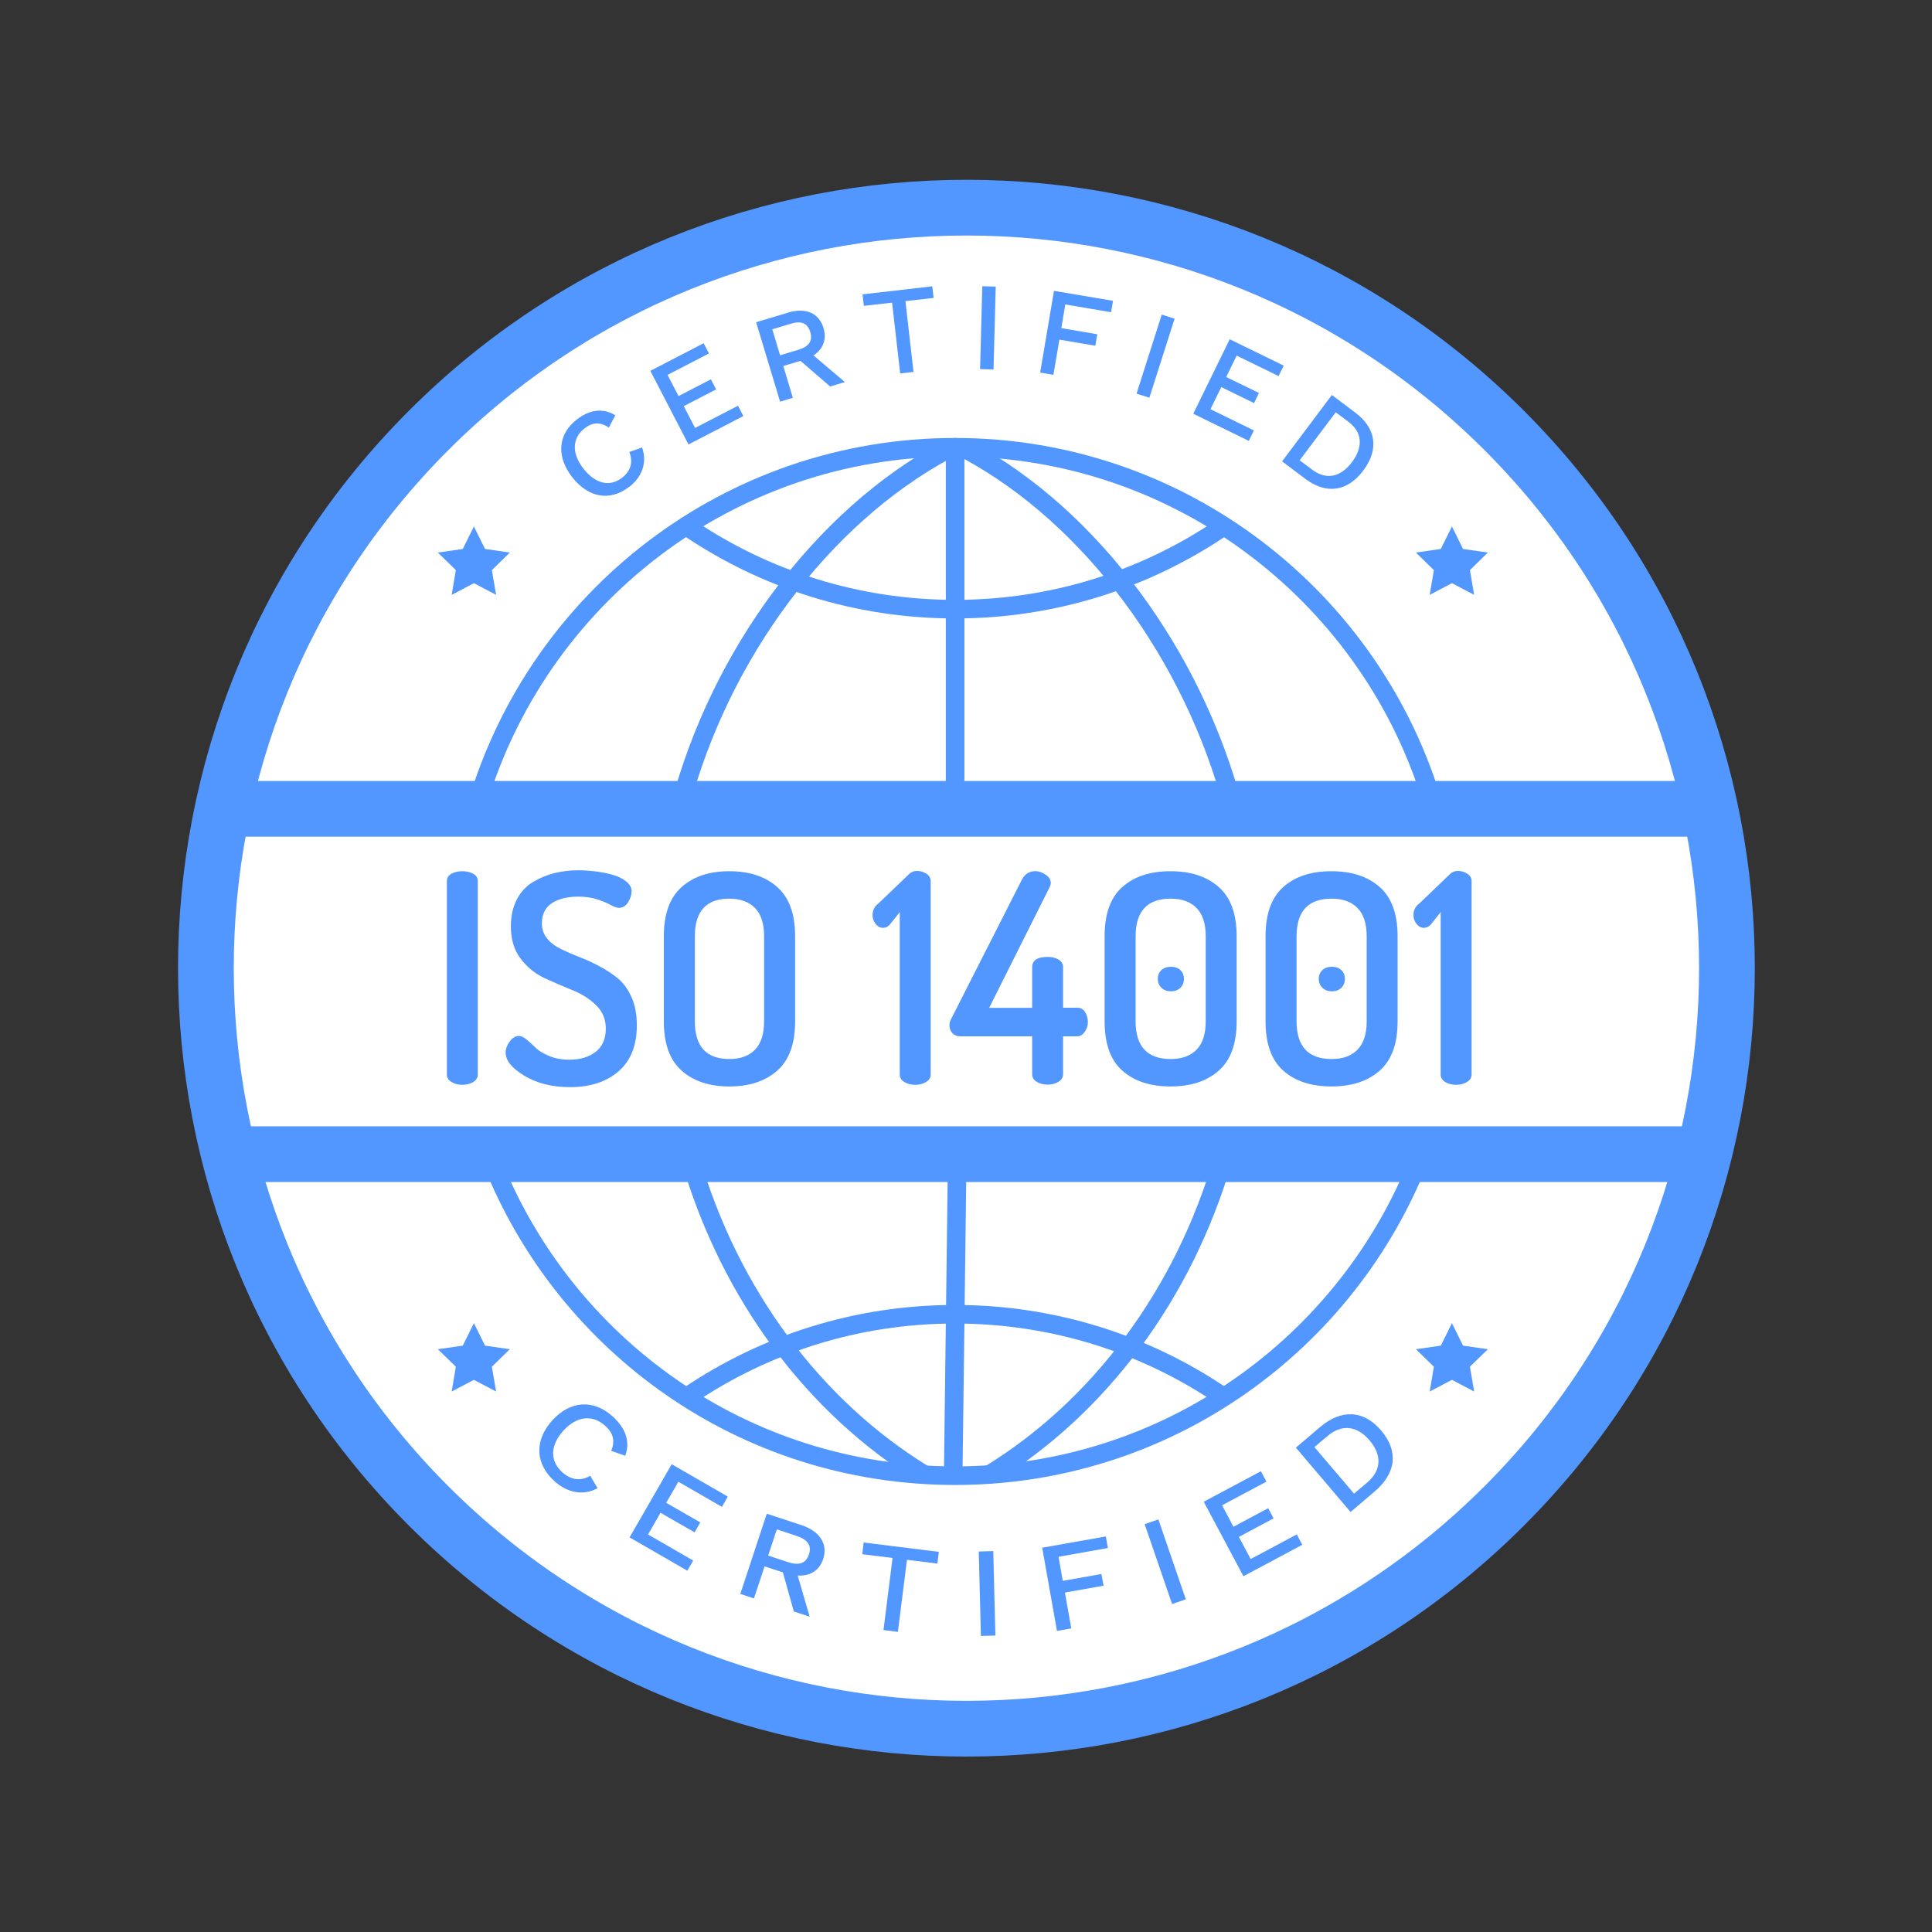
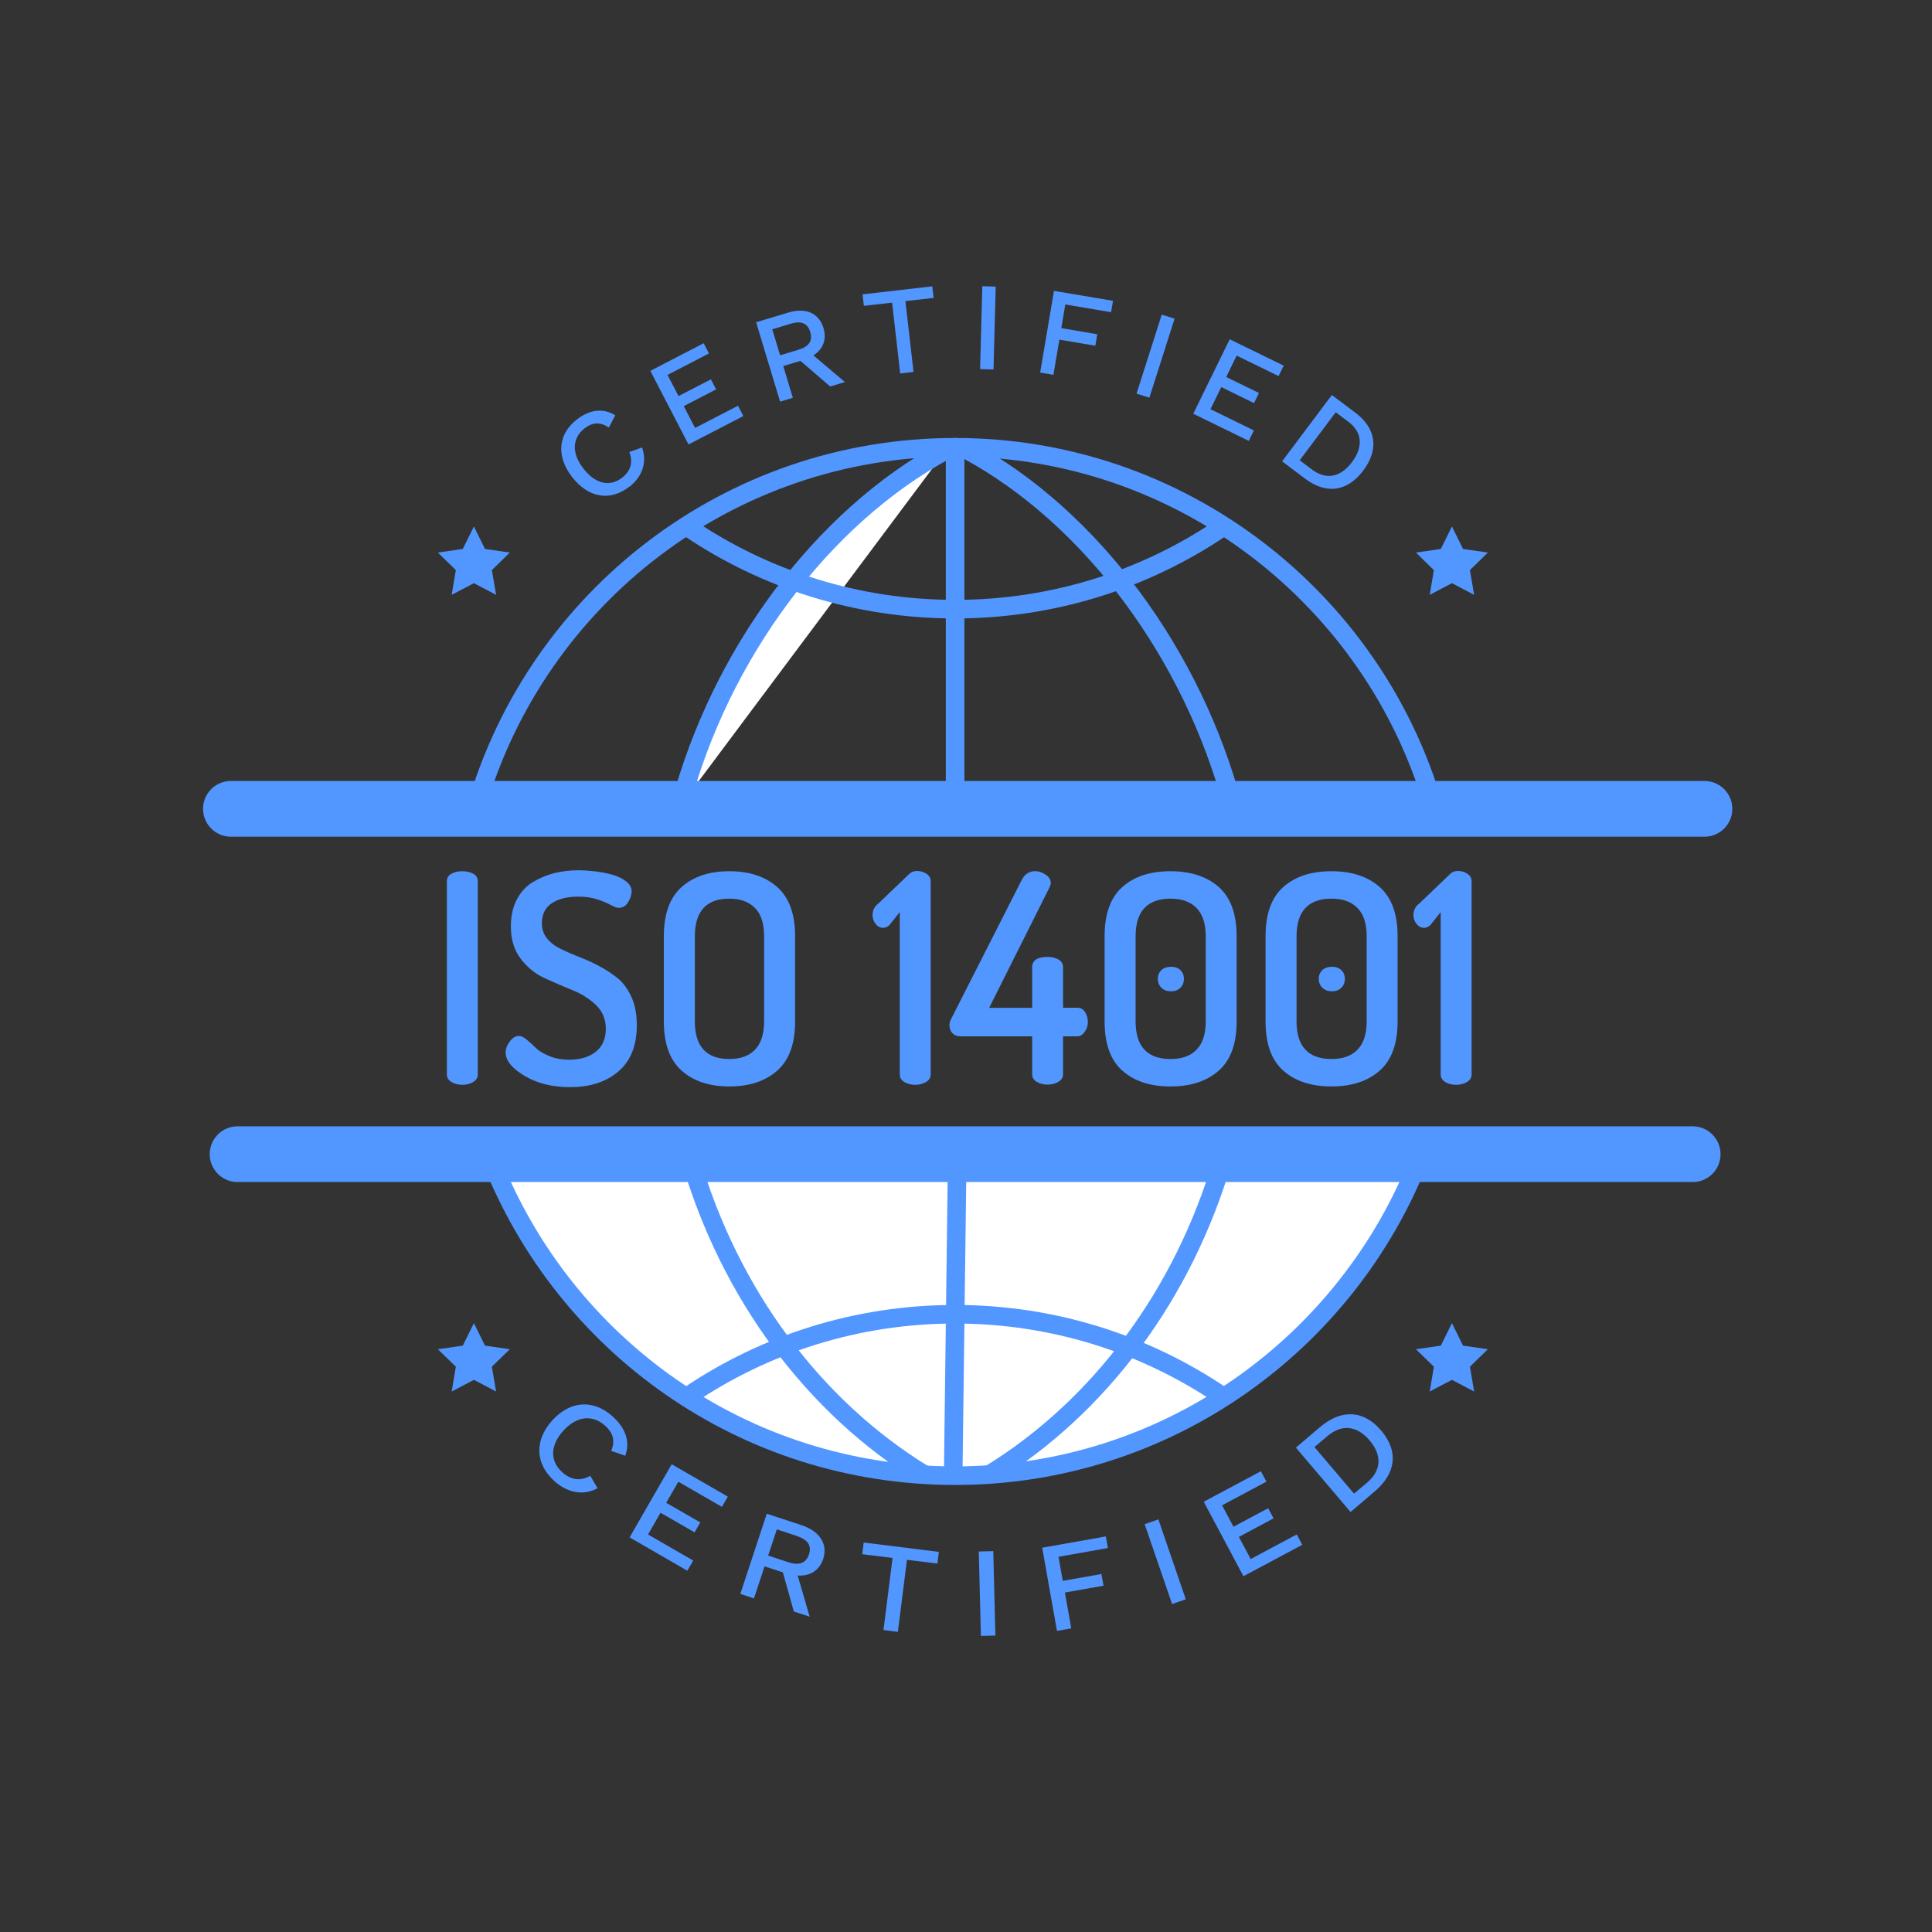
<svg xmlns="http://www.w3.org/2000/svg" width="104" height="104" viewBox="0 0 104 104" fill="none">
  <rect x="0" y="0" width="104" height="104" fill="#333333" stroke="none" />
  <g clip-path="url(#clip0_1427_9743)">
-     <path d="M80.971 81.066C96.959 65.078 96.959 39.156 80.971 23.169C64.983 7.181 39.062 7.181 23.074 23.169C7.086 39.156 7.086 65.078 23.074 81.066C39.062 97.054 64.983 97.054 80.971 81.066Z" fill="white" stroke="#5296FF" stroke-width="3" stroke-miterlimit="10" stroke-linecap="round" />
    <path d="M33.871 26.203C32.852 26.998 31.677 26.806 30.803 25.688C29.93 24.57 30.034 23.374 31.042 22.589C31.739 22.043 32.462 21.949 33.122 22.355L32.774 23.015C32.311 22.709 31.9 22.719 31.463 23.062C30.808 23.572 30.751 24.388 31.406 25.225C32.056 26.057 32.831 26.229 33.497 25.709C33.944 25.36 34.095 24.882 33.876 24.331L34.563 24.087C34.849 24.903 34.563 25.672 33.876 26.208L33.871 26.203Z" fill="#5296FF" />
    <path d="M39.729 21.845L40.015 22.396L37.062 23.925L35.008 19.963L37.878 18.476L38.164 19.027L35.933 20.181L36.526 21.32L38.268 20.42L38.549 20.961L36.807 21.861L37.415 23.036L39.729 21.84V21.845Z" fill="#5296FF" />
    <path d="M43.085 19.427L42.164 19.703L42.679 21.413L41.993 21.622L40.703 17.347L42.445 16.822C43.365 16.546 44.083 16.848 44.328 17.654C44.515 18.267 44.307 18.798 43.787 19.131L45.482 20.566L44.686 20.805L43.085 19.422V19.427ZM41.993 19.125L42.991 18.824C43.553 18.652 43.755 18.346 43.615 17.872C43.475 17.399 43.132 17.253 42.57 17.425L41.572 17.727L41.993 19.125Z" fill="#5296FF" />
    <path d="M50.257 16.037L48.739 16.209L49.175 20.02L48.458 20.104L48.021 16.292L46.502 16.463L46.43 15.845L50.184 15.413L50.257 16.032V16.037Z" fill="#5296FF" />
    <path d="M53.481 19.89L52.758 19.869L52.877 15.408L53.6 15.428L53.481 19.89Z" fill="#5296FF" />
    <path d="M57.344 16.39L57.131 17.664L59.065 17.992L58.961 18.611L57.027 18.283L56.705 20.176L55.992 20.056L56.736 15.657L59.913 16.193L59.809 16.806L57.344 16.39Z" fill="#5296FF" />
    <path d="M61.871 21.409L61.18 21.19L62.537 16.936L63.228 17.155L61.871 21.409Z" fill="#5296FF" />
    <path d="M67.495 23.172L67.224 23.733L64.234 22.272L66.195 18.263L69.102 19.682L68.826 20.244L66.569 19.142L66.008 20.296L67.77 21.154L67.505 21.7L65.742 20.837L65.16 22.027L67.5 23.172H67.495Z" fill="#5296FF" />
    <path d="M73.389 25.324C72.531 26.473 71.397 26.619 70.274 25.782L69.016 24.835L71.694 21.263L72.952 22.209C74.07 23.046 74.247 24.18 73.389 25.324ZM72.78 24.872C73.394 24.05 73.332 23.265 72.583 22.703L71.902 22.194L69.962 24.778L70.643 25.288C71.397 25.849 72.167 25.693 72.78 24.872Z" fill="#5296FF" />
    <path d="M29.843 79.727C28.808 78.796 28.756 77.543 29.724 76.466C30.691 75.39 31.949 75.317 32.974 76.243C33.686 76.882 33.936 77.621 33.655 78.364L32.901 78.099C33.119 77.574 33.02 77.147 32.573 76.747C31.908 76.144 31.055 76.212 30.327 77.012C29.609 77.813 29.594 78.645 30.27 79.254C30.727 79.664 31.247 79.748 31.772 79.441L32.168 80.112C31.388 80.533 30.535 80.356 29.833 79.722L29.843 79.727Z" fill="#5296FF" />
    <path d="M37.317 84.001L37 84.552L33.891 82.758L36.158 78.821L39.179 80.563L38.862 81.115L36.517 79.763L35.861 80.896L37.697 81.952L37.39 82.487L35.555 81.432L34.884 82.602L37.317 84.006V84.001Z" fill="#5296FF" />
    <path d="M42.14 84.64L41.157 84.318L40.585 86.044L39.852 85.8L41.276 81.484L43.138 82.097C44.121 82.42 44.578 83.112 44.313 83.918C44.11 84.536 43.606 84.853 42.94 84.812L43.585 87.027L42.732 86.746L42.14 84.635V84.64ZM41.349 83.736L42.415 84.089C43.018 84.287 43.382 84.157 43.544 83.678C43.705 83.2 43.486 82.877 42.883 82.68L41.817 82.326L41.349 83.741V83.736Z" fill="#5296FF" />
    <path d="M50.46 84.167L48.822 83.965L48.333 87.844L47.558 87.745L48.047 83.866L46.414 83.663L46.492 83.034L50.538 83.538L50.46 84.167Z" fill="#5296FF" />
    <path d="M53.582 88.041L52.802 88.062L52.688 83.517L53.468 83.496L53.582 88.041Z" fill="#5296FF" />
    <path d="M56.98 83.803L57.209 85.098L59.289 84.729L59.404 85.358L57.324 85.727L57.667 87.656L56.897 87.792L56.102 83.314L59.528 82.706L59.638 83.33L56.98 83.803Z" fill="#5296FF" />
    <path d="M63.832 86.091L63.094 86.346L61.617 82.046L62.356 81.791L63.832 86.091Z" fill="#5296FF" />
    <path d="M69.805 82.597L70.101 83.158L66.934 84.848L64.797 80.839L67.875 79.196L68.172 79.757L65.785 81.031L66.398 82.186L68.265 81.187L68.556 81.733L66.69 82.732L67.324 83.923L69.799 82.602L69.805 82.597Z" fill="#5296FF" />
    <path d="M74.349 77.007C75.296 78.12 75.15 79.311 73.996 80.288L72.701 81.391L69.758 77.927L71.053 76.825C72.202 75.847 73.403 75.894 74.349 77.007ZM73.725 77.537C73.049 76.742 72.233 76.648 71.458 77.303L70.756 77.896L72.888 80.403L73.59 79.81C74.365 79.155 74.401 78.333 73.725 77.537Z" fill="#5296FF" />
    <path d="M76.422 62.338C72.528 72.343 62.798 79.436 51.416 79.436C40.033 79.436 30.387 72.405 26.461 62.468" fill="white" />
    <path d="M76.422 62.338C72.528 72.343 62.798 79.436 51.416 79.436C40.033 79.436 30.387 72.405 26.461 62.468" stroke="#5296FF" stroke-miterlimit="10" stroke-linecap="round" />
-     <path d="M25.672 43.327C28.938 32.199 39.228 24.076 51.412 24.076C63.596 24.076 73.938 32.245 77.178 43.415" fill="white" />
    <path d="M25.672 43.327C28.938 32.199 39.228 24.076 51.412 24.076C63.596 24.076 73.938 32.245 77.178 43.415" stroke="#5296FF" stroke-miterlimit="10" stroke-linecap="round" />
    <path d="M36.609 43.389C38.762 35.23 44.238 27.846 50.925 24.232Z" fill="white" />
    <path d="M36.609 43.389C38.762 35.23 44.238 27.846 50.925 24.232" stroke="#5296FF" stroke-miterlimit="10" stroke-linecap="round" />
    <path d="M49.722 79.362C43.836 75.754 39.291 69.69 37.164 62.384Z" fill="white" />
    <path d="M49.722 79.362C43.836 75.754 39.291 69.69 37.164 62.384" stroke="#5296FF" stroke-miterlimit="10" stroke-linecap="round" />
    <path d="M66.378 43.441C64.225 35.282 58.77 27.846 52.078 24.232" stroke="#5296FF" stroke-miterlimit="10" stroke-linecap="round" />
    <path d="M53.281 79.362C59.168 75.754 63.712 69.69 65.839 62.384" stroke="#5296FF" stroke-miterlimit="10" stroke-linecap="round" />
    <path d="M51.414 43.332V24.076" stroke="#5296FF" stroke-miterlimit="10" stroke-linecap="round" />
    <path d="M51.312 79.336L51.526 62.431" stroke="#5296FF" stroke-miterlimit="10" stroke-linecap="round" />
    <path d="M12.43 43.54H91.751" stroke="#5296FF" stroke-width="3" stroke-miterlimit="10" stroke-linecap="round" />
    <path d="M91.117 62.13H12.789" stroke="#5296FF" stroke-width="3" stroke-miterlimit="10" stroke-linecap="round" />
    <path d="M65.751 28.413C61.658 31.18 56.724 32.791 51.414 32.791C46.105 32.791 41.17 31.18 37.078 28.413" stroke="#5296FF" stroke-miterlimit="10" stroke-linecap="round" />
    <path d="M37.078 75.124C41.17 72.358 46.105 70.746 51.414 70.746C56.724 70.746 61.658 72.358 65.751 75.124" stroke="#5296FF" stroke-miterlimit="10" stroke-linecap="round" />
    <path d="M24.055 57.844V47.434C24.055 47.257 24.138 47.122 24.299 47.034C24.46 46.945 24.658 46.898 24.887 46.898C25.116 46.898 25.313 46.945 25.474 47.034C25.636 47.122 25.719 47.257 25.719 47.434V57.844C25.719 58.011 25.636 58.146 25.474 58.245C25.313 58.344 25.116 58.396 24.887 58.396C24.658 58.396 24.471 58.344 24.304 58.245C24.138 58.146 24.055 58.011 24.055 57.844Z" fill="#5296FF" />
    <path d="M27.219 56.664C27.219 56.467 27.291 56.264 27.437 56.066C27.583 55.869 27.749 55.765 27.942 55.765C28.056 55.765 28.196 55.832 28.358 55.968C28.519 56.103 28.68 56.248 28.836 56.404C28.992 56.56 29.231 56.706 29.554 56.841C29.871 56.976 30.235 57.044 30.63 57.044C31.228 57.044 31.706 56.904 32.07 56.617C32.434 56.331 32.611 55.916 32.611 55.37C32.611 54.865 32.434 54.444 32.086 54.106C31.732 53.768 31.311 53.498 30.812 53.3C30.313 53.097 29.814 52.884 29.309 52.65C28.805 52.416 28.378 52.068 28.025 51.605C27.671 51.142 27.5 50.559 27.5 49.863C27.5 49.306 27.609 48.828 27.822 48.417C28.035 48.011 28.326 47.694 28.695 47.476C29.065 47.258 29.45 47.096 29.85 46.998C30.256 46.899 30.682 46.847 31.134 46.847C31.415 46.847 31.712 46.867 32.023 46.904C32.33 46.94 32.637 46.998 32.944 47.081C33.246 47.164 33.5 47.283 33.698 47.44C33.895 47.596 34 47.772 34 47.97C34 48.167 33.937 48.365 33.812 48.568C33.688 48.766 33.521 48.87 33.308 48.87C33.204 48.87 33.064 48.818 32.882 48.719C32.705 48.62 32.466 48.516 32.164 48.417C31.868 48.318 31.519 48.266 31.134 48.266C30.536 48.266 30.058 48.386 29.704 48.62C29.351 48.854 29.169 49.218 29.169 49.702C29.169 50.019 29.262 50.289 29.45 50.518C29.637 50.747 29.881 50.934 30.183 51.08C30.479 51.225 30.812 51.371 31.181 51.516C31.55 51.657 31.914 51.823 32.273 52.016C32.637 52.208 32.965 52.426 33.266 52.671C33.563 52.92 33.807 53.258 34 53.69C34.192 54.121 34.28 54.621 34.28 55.193C34.28 56.274 33.953 57.101 33.298 57.668C32.642 58.235 31.774 58.521 30.692 58.521C29.725 58.521 28.909 58.318 28.233 57.912C27.557 57.507 27.219 57.091 27.219 56.664Z" fill="#5296FF" />
    <path d="M35.734 54.979V50.403C35.734 49.197 36.057 48.313 36.696 47.746C37.336 47.179 38.189 46.898 39.26 46.898C40.331 46.898 41.189 47.179 41.834 47.746C42.479 48.313 42.801 49.197 42.801 50.403V54.979C42.801 56.186 42.479 57.07 41.834 57.636C41.189 58.203 40.331 58.484 39.26 58.484C38.189 58.484 37.336 58.203 36.696 57.636C36.057 57.07 35.734 56.186 35.734 54.979ZM37.404 54.979C37.404 56.331 38.022 57.007 39.26 57.007C39.858 57.007 40.321 56.841 40.643 56.503C40.966 56.17 41.132 55.66 41.132 54.979V50.403C41.132 49.722 40.971 49.212 40.643 48.88C40.316 48.547 39.858 48.375 39.26 48.375C38.022 48.375 37.404 49.051 37.404 50.403V54.979Z" fill="#5296FF" />
    <path d="M46.969 49.27C46.969 48.999 47.078 48.781 47.296 48.625L48.934 47.054C49.049 46.94 49.189 46.883 49.361 46.883C49.548 46.883 49.72 46.935 49.87 47.034C50.021 47.132 50.099 47.268 50.099 47.434V57.844C50.099 58.011 50.016 58.146 49.85 58.245C49.683 58.344 49.486 58.396 49.267 58.396C49.049 58.396 48.841 58.344 48.68 58.245C48.518 58.146 48.435 58.011 48.435 57.844V49.098L47.884 49.79C47.78 49.894 47.666 49.946 47.536 49.946C47.38 49.946 47.244 49.873 47.135 49.732C47.026 49.592 46.969 49.436 46.969 49.27Z" fill="#5296FF" />
    <path d="M51.109 55.188C51.109 55.073 51.141 54.959 51.203 54.844L55.009 47.351C55.165 47.05 55.41 46.894 55.732 46.894C55.909 46.894 56.096 46.956 56.283 47.081C56.471 47.206 56.564 47.356 56.564 47.538C56.564 47.601 56.538 47.684 56.486 47.788L53.247 54.252H55.561V52.068C55.561 51.698 55.836 51.511 56.393 51.511C56.621 51.511 56.819 51.558 56.98 51.652C57.141 51.745 57.225 51.886 57.225 52.062V54.246H57.994C58.171 54.246 58.311 54.324 58.41 54.48C58.509 54.636 58.561 54.818 58.561 55.026C58.561 55.214 58.504 55.385 58.389 55.546C58.275 55.708 58.145 55.786 57.994 55.786H57.225V57.829C57.225 58.001 57.141 58.131 56.975 58.235C56.809 58.334 56.611 58.386 56.393 58.386C56.174 58.386 55.966 58.334 55.805 58.235C55.644 58.136 55.561 58.001 55.561 57.829V55.786H51.692C51.525 55.786 51.385 55.734 51.276 55.624C51.167 55.515 51.109 55.364 51.109 55.182V55.188Z" fill="#5296FF" />
    <path d="M59.461 54.979V50.403C59.461 49.197 59.778 48.313 60.418 47.746C61.057 47.179 61.92 46.898 63.007 46.898C64.094 46.898 64.957 47.179 65.602 47.746C66.247 48.313 66.569 49.197 66.569 50.403V54.979C66.569 56.186 66.247 57.07 65.602 57.636C64.957 58.203 64.094 58.484 63.007 58.484C61.92 58.484 61.057 58.203 60.418 57.636C59.778 57.07 59.461 56.186 59.461 54.979ZM61.13 54.979C61.13 56.331 61.759 57.007 63.018 57.007C63.621 57.007 64.084 56.841 64.411 56.503C64.739 56.17 64.905 55.66 64.905 54.979V50.403C64.905 49.722 64.739 49.212 64.411 48.88C64.084 48.542 63.616 48.375 63.018 48.375C61.759 48.375 61.13 49.051 61.13 50.403V54.979ZM62.524 53.175C62.394 53.05 62.326 52.889 62.326 52.691C62.326 52.494 62.394 52.338 62.524 52.218C62.654 52.098 62.825 52.041 63.033 52.041C63.241 52.041 63.408 52.098 63.538 52.218C63.663 52.338 63.73 52.494 63.73 52.691C63.73 52.889 63.668 53.05 63.538 53.175C63.413 53.3 63.246 53.362 63.033 53.362C62.82 53.362 62.654 53.3 62.524 53.175Z" fill="#5296FF" />
    <path d="M68.125 54.979V50.403C68.125 49.197 68.442 48.313 69.082 47.746C69.721 47.179 70.585 46.898 71.671 46.898C72.758 46.898 73.621 47.179 74.266 47.746C74.911 48.313 75.233 49.197 75.233 50.403V54.979C75.233 56.186 74.911 57.07 74.266 57.636C73.621 58.203 72.758 58.484 71.671 58.484C70.585 58.484 69.721 58.203 69.082 57.636C68.442 57.07 68.125 56.186 68.125 54.979ZM69.794 54.979C69.794 56.331 70.423 57.007 71.682 57.007C72.285 57.007 72.748 56.841 73.075 56.503C73.403 56.17 73.569 55.66 73.569 54.979V50.403C73.569 49.722 73.403 49.212 73.075 48.88C72.748 48.542 72.28 48.375 71.682 48.375C70.423 48.375 69.794 49.051 69.794 50.403V54.979ZM71.188 53.175C71.058 53.05 70.99 52.889 70.99 52.691C70.99 52.494 71.058 52.338 71.188 52.218C71.318 52.098 71.489 52.041 71.697 52.041C71.905 52.041 72.072 52.098 72.202 52.218C72.327 52.338 72.394 52.494 72.394 52.691C72.394 52.889 72.332 53.05 72.202 53.175C72.077 53.3 71.911 53.362 71.697 53.362C71.484 53.362 71.318 53.3 71.188 53.175Z" fill="#5296FF" />
    <path d="M76.086 49.27C76.086 48.999 76.195 48.781 76.413 48.625L78.052 47.054C78.166 46.94 78.306 46.883 78.478 46.883C78.665 46.883 78.837 46.935 78.987 47.034C79.138 47.132 79.216 47.268 79.216 47.434V57.844C79.216 58.011 79.133 58.146 78.967 58.245C78.8 58.344 78.603 58.396 78.384 58.396C78.166 58.396 77.958 58.344 77.797 58.245C77.635 58.146 77.552 58.011 77.552 57.844V49.098L77.001 49.79C76.897 49.894 76.783 49.946 76.653 49.946C76.497 49.946 76.362 49.873 76.252 49.732C76.143 49.592 76.086 49.436 76.086 49.27Z" fill="#5296FF" />
    <path d="M25.51 28.34L26.108 29.551L27.444 29.744L26.477 30.69L26.706 32.021L25.51 31.392L24.314 32.021L24.538 30.69L23.57 29.744L24.912 29.551L25.51 28.34Z" fill="#5296FF" />
    <path d="M78.158 28.34L78.756 29.551L80.093 29.744L79.126 30.69L79.354 32.021L78.158 31.392L76.962 32.021L77.186 30.69L76.219 29.744L77.56 29.551L78.158 28.34Z" fill="#5296FF" />
    <path d="M25.51 71.225L26.108 72.436L27.444 72.629L26.477 73.57L26.706 74.906L25.51 74.277L24.314 74.906L24.538 73.57L23.57 72.629L24.912 72.436L25.51 71.225Z" fill="#5296FF" />
    <path d="M78.158 71.225L78.756 72.436L80.093 72.629L79.126 73.57L79.354 74.906L78.158 74.277L76.962 74.906L77.186 73.57L76.219 72.629L77.56 72.436L78.158 71.225Z" fill="#5296FF" />
  </g>
  <defs>
    <clipPath id="clip0_1427_9743">
      <rect width="104" height="104" fill="white" />
    </clipPath>
  </defs>
</svg>